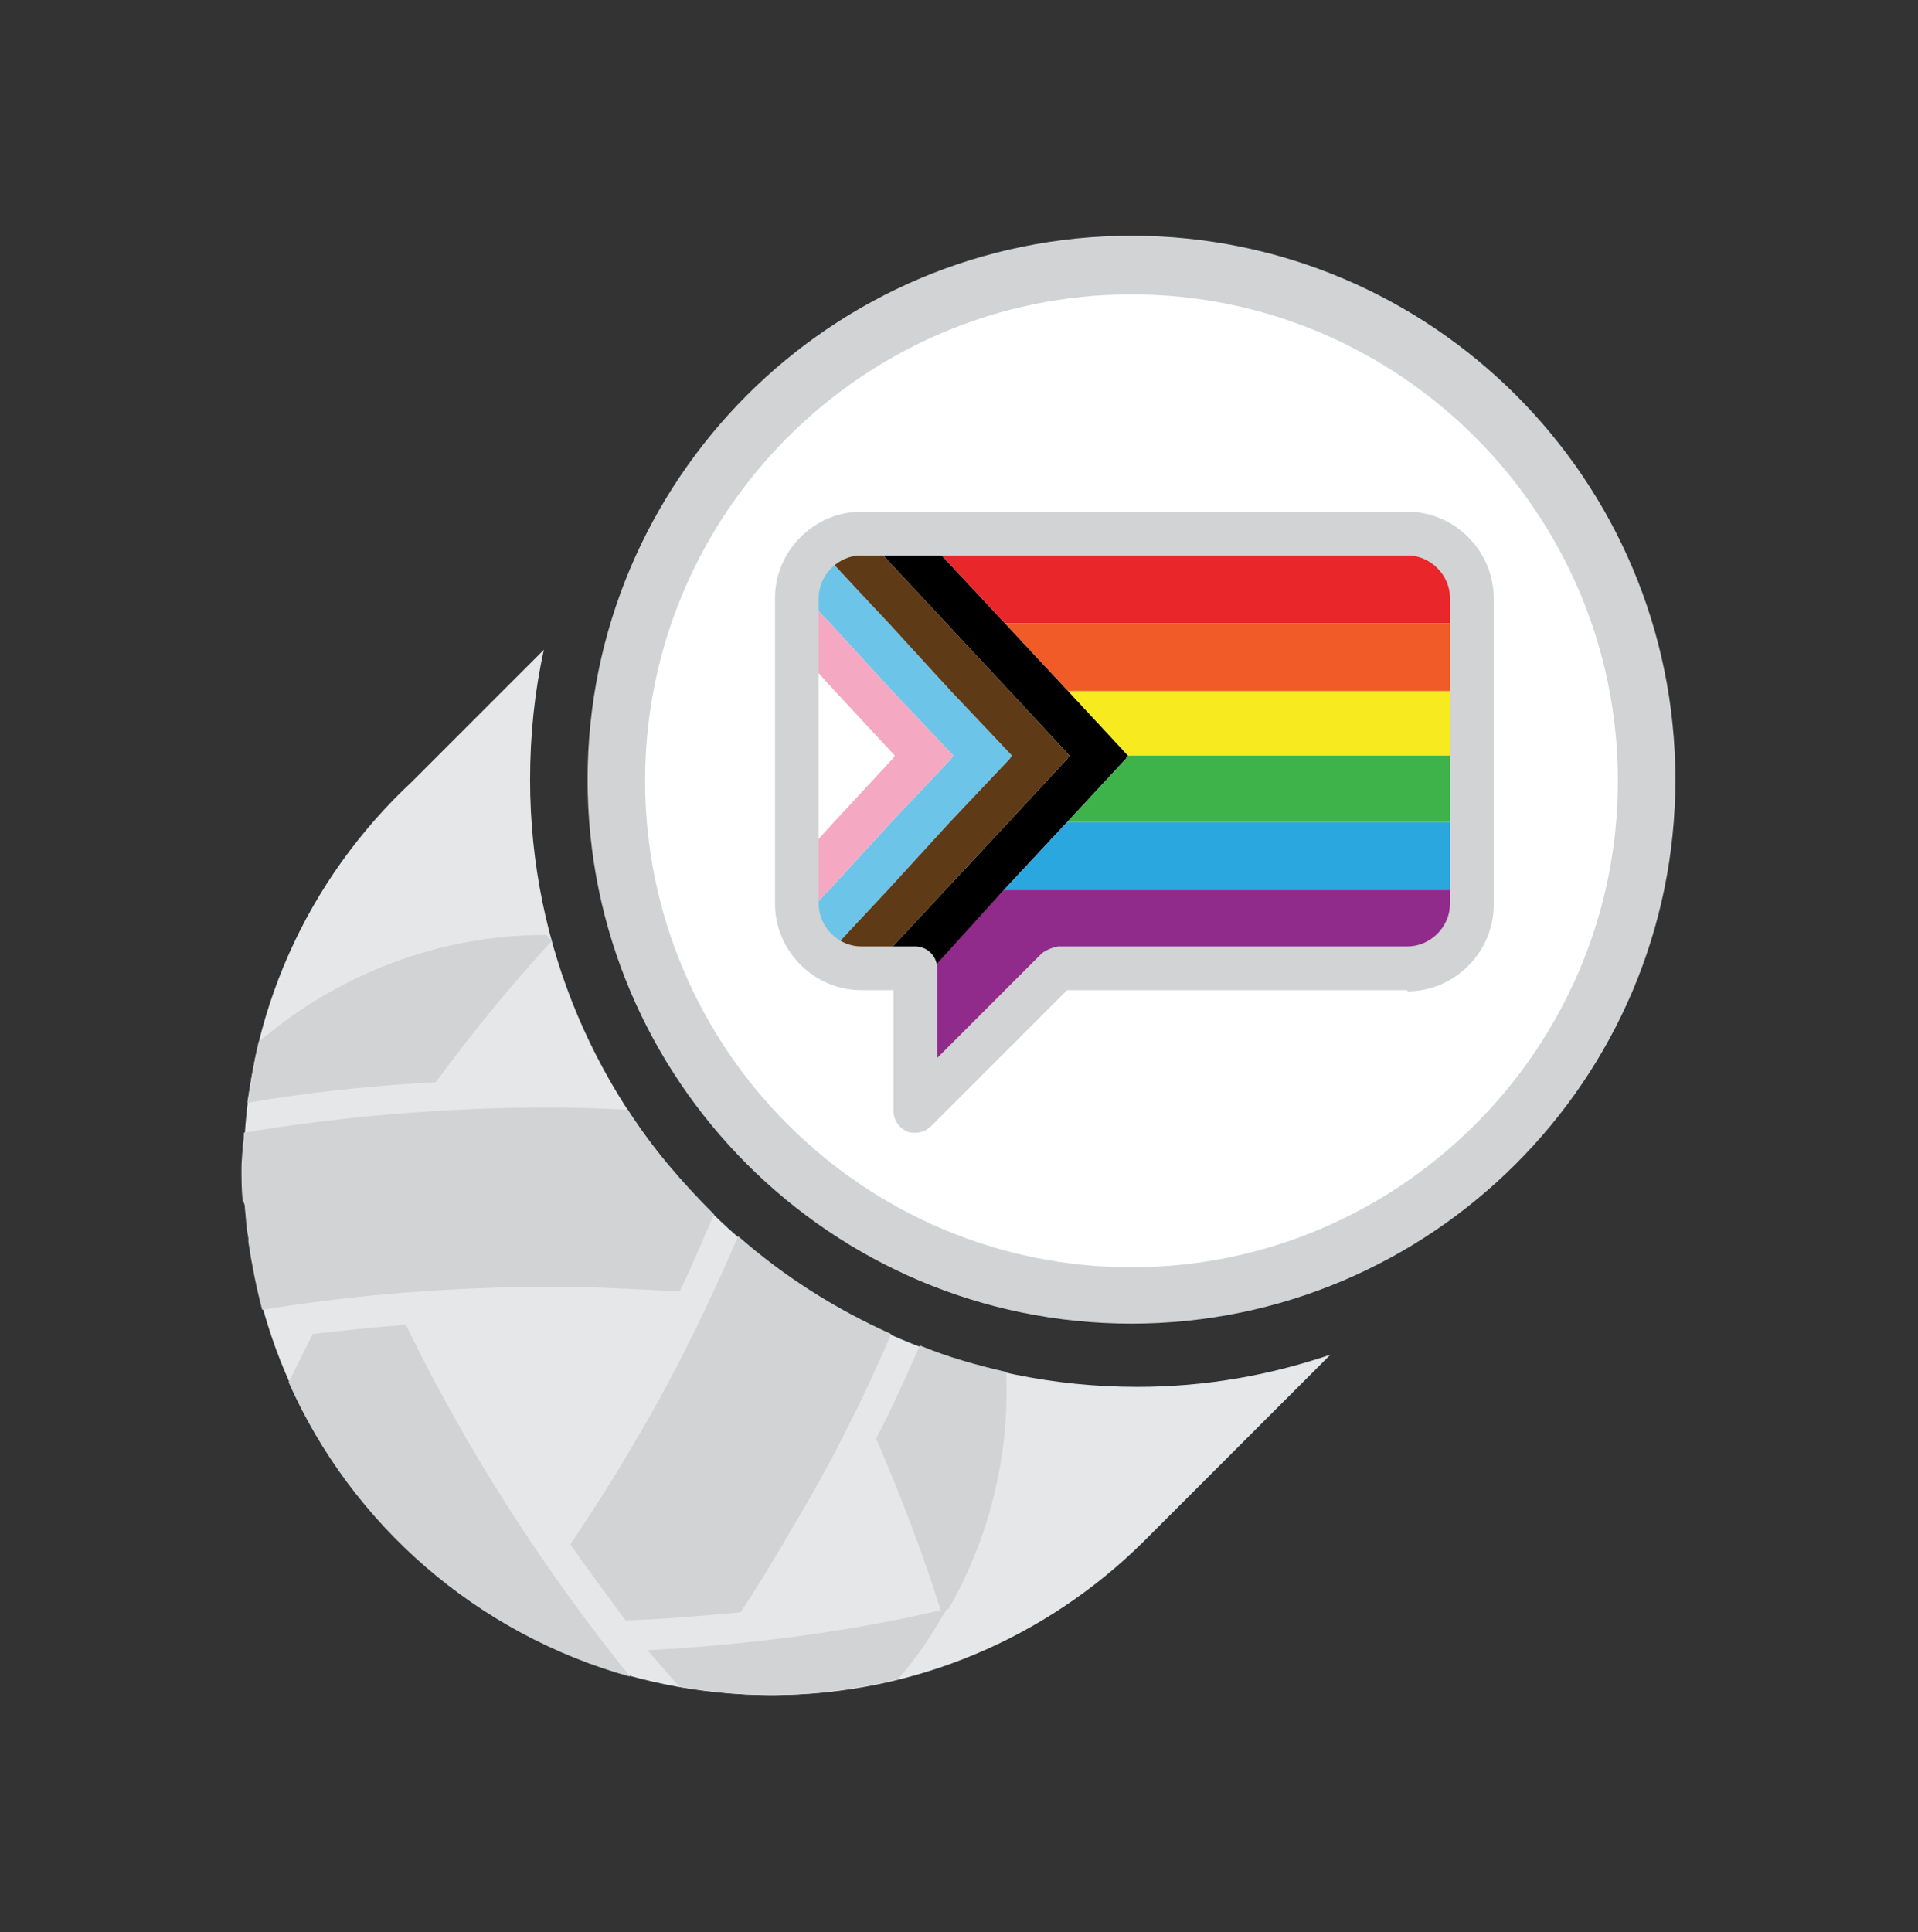
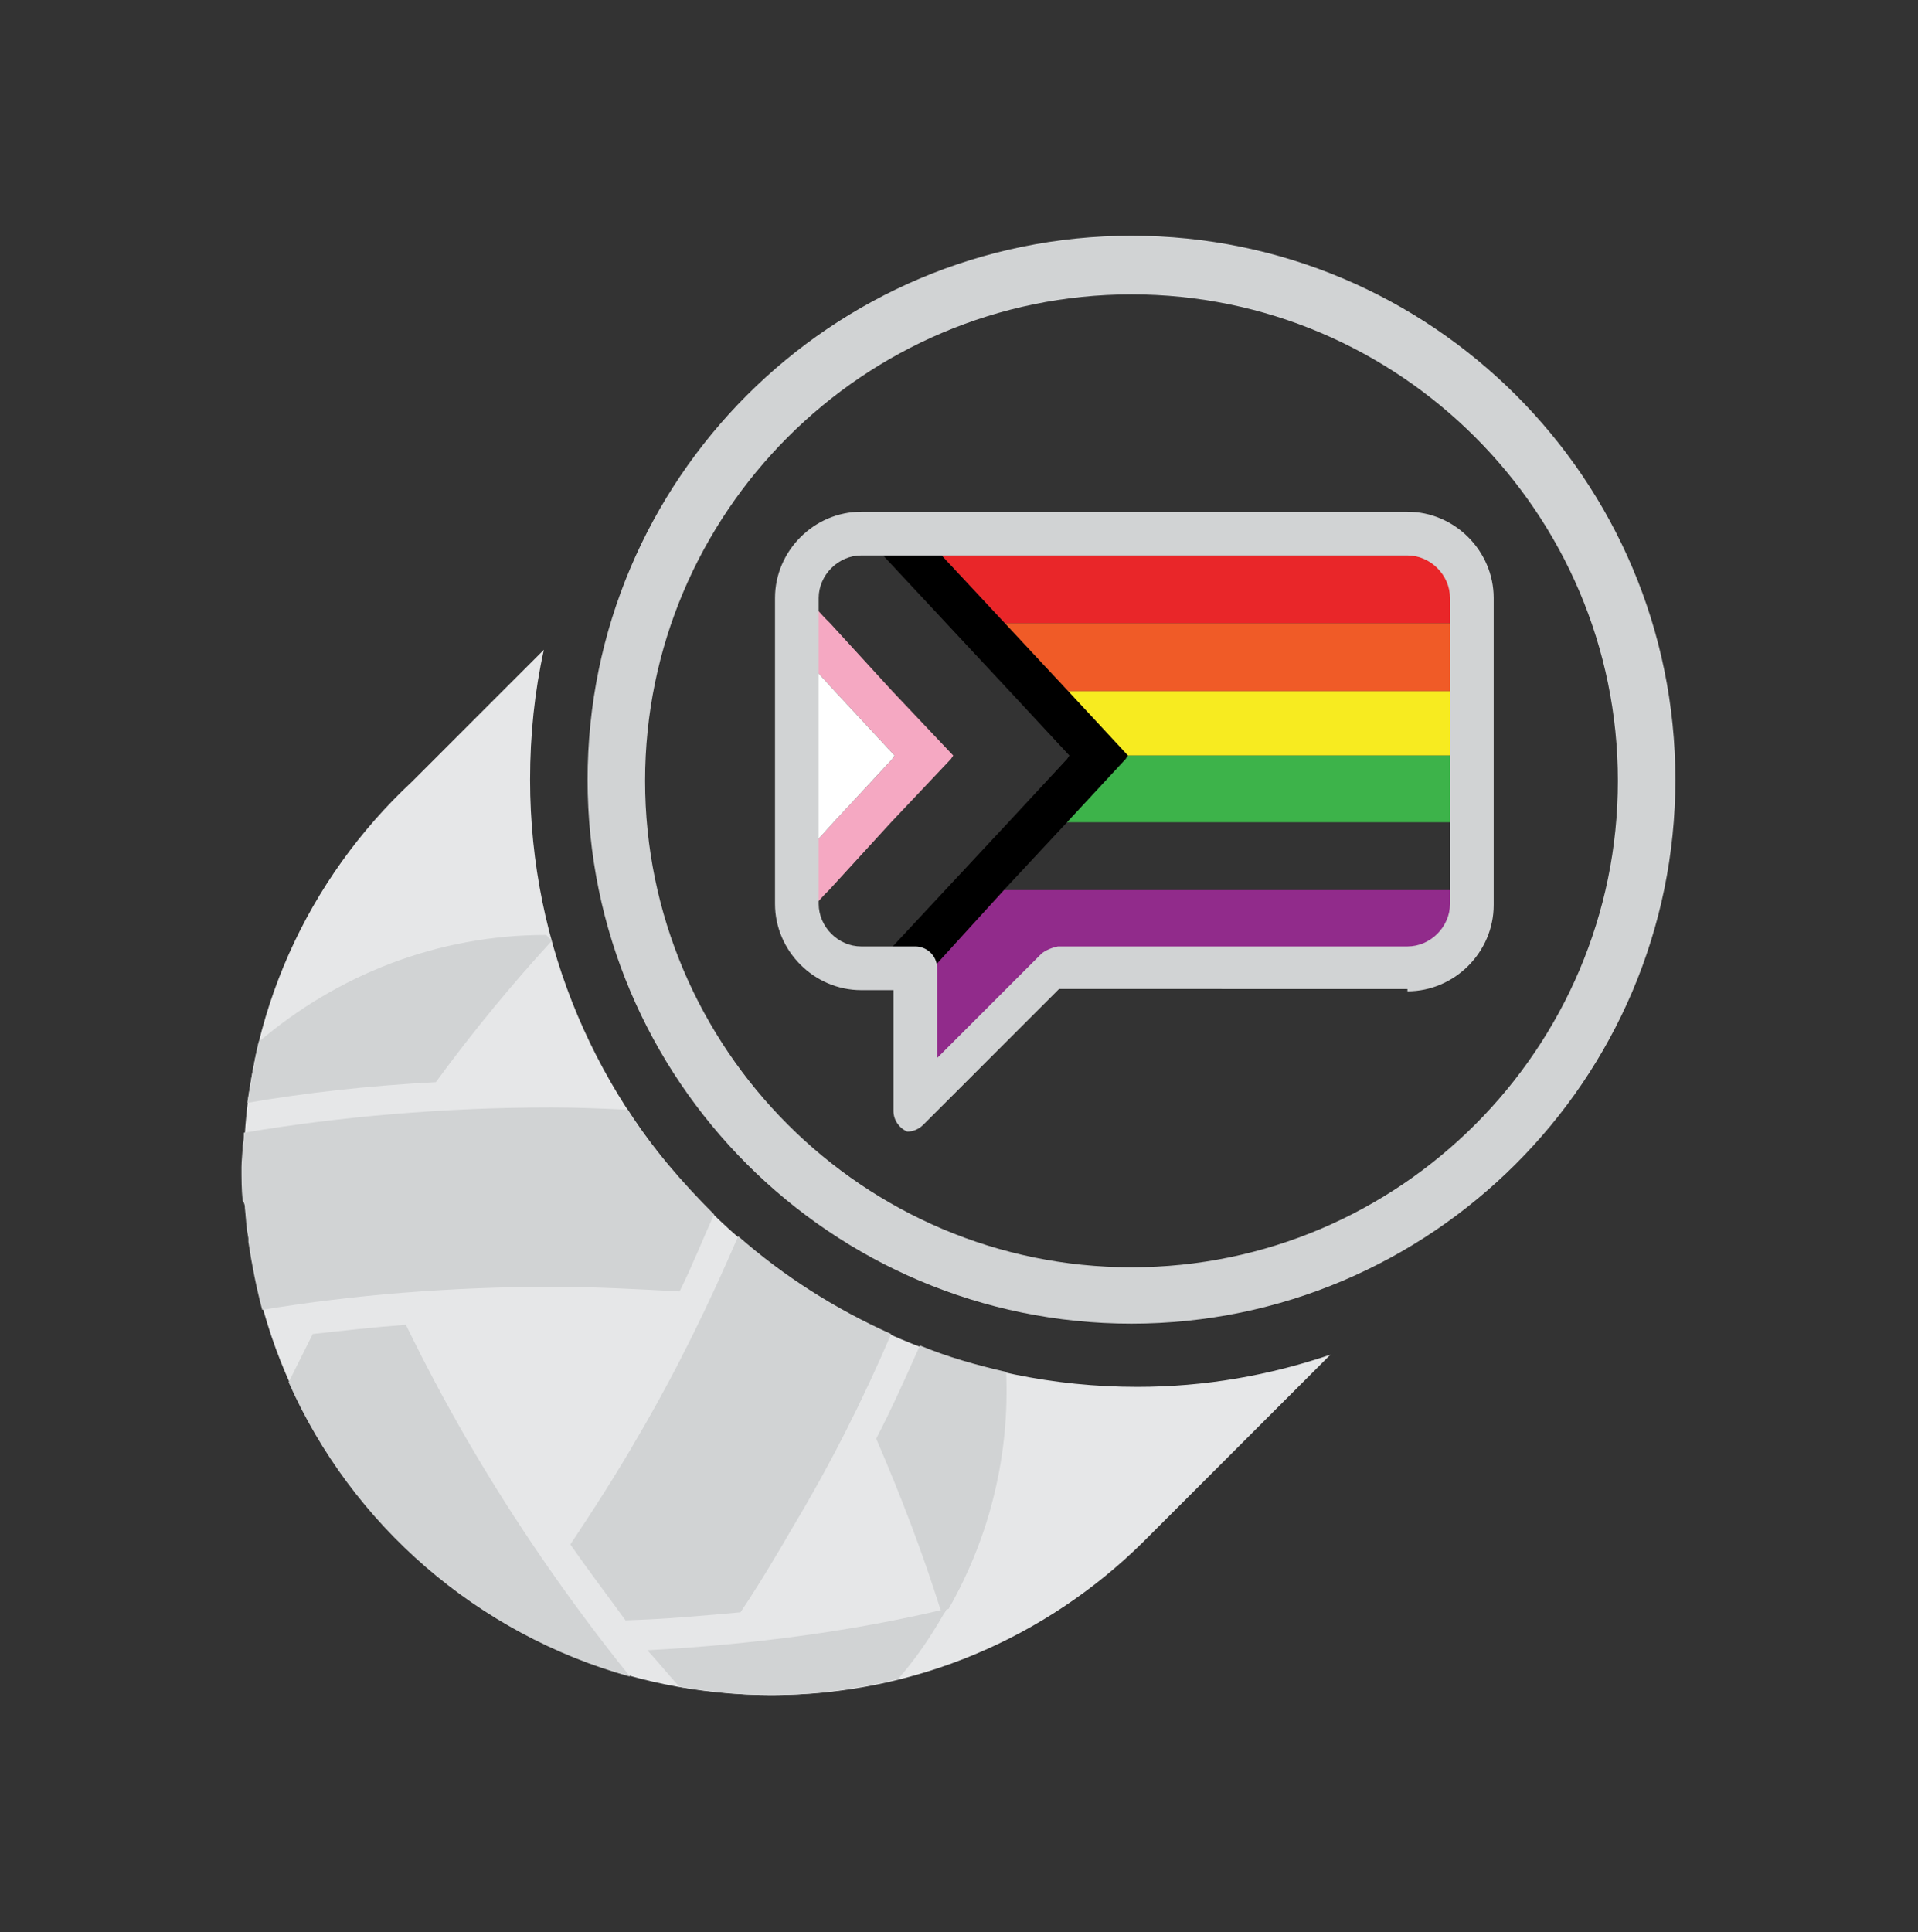
<svg xmlns="http://www.w3.org/2000/svg" version="1.1" id="Layer_1" x="0px" y="0px" viewBox="0 0 166.8 168" style="enable-background:new 0 0 166.8 168;" xml:space="preserve">
  <rect x="0" y="0" width="166.8" height="168" fill="#333333" stroke="none" />
  <style type="text/css">
	.st0{fill:#FFFFFF;}
	.st1{fill:#D1D3D4;}
	.st2{fill:#E6E7E8;}
	.st3{fill:#912B8B;}
	.st4{fill:#6CC5E8;}
	.st5{fill:#5F3A16;}
	.st6{fill:#F5A8C2;}
	.st7{fill:#E92629;}
	.st8{fill:#F05B27;}
	.st9{fill:#F7EB20;}
	.st10{fill:#3DB34A;}
	.st11{fill:#2AA7DF;}
</style>
  <g>
-     <circle class="st0" cx="98.4" cy="67.9" r="44.8" />
    <path class="st1" d="M98.4,115.1c-26.1,0-47.3-21.2-47.3-47.3s21.2-47.3,47.3-47.3s47.3,21.2,47.3,47.3S124.4,115.1,98.4,115.1z    M98.4,25.6c-23.3,0-42.3,19-42.3,42.3s19,42.3,42.3,42.3s42.3-19,42.3-42.3S121.7,25.6,98.4,25.6z" />
    <path class="st2" d="M98.9,120.6c-29.2,0-52.8-23.7-52.8-52.8c0-3.9,0.4-7.7,1.2-11.3L35.8,68c-9,8.4-14.6,20.3-14.6,33.5   c0,25.3,20.5,45.9,45.9,45.9c12.6,0,24-5.1,32.3-13.3l0,0l16.3-16.3C110.4,119.6,104.8,120.6,98.9,120.6z" />
    <g>
      <path class="st1" d="M22.5,90.6c-0.4,1.7-0.7,3.5-1,5.3c5.2-0.9,10.7-1.5,16.4-1.8c3.3-4.5,6.7-8.6,10.1-12.3    c-0.2-0.2-0.3-0.3-0.5-0.5C38,81.3,29.3,84.8,22.5,90.6z" />
      <path class="st1" d="M77.5,116c-4.9-2.2-9.3-5-13.3-8.5c-2.5,5.8-5.3,11.6-8.7,17.4c-1.9,3.3-3.9,6.4-5.9,9.4    c1.6,2.3,3.2,4.4,4.8,6.6c3.4-0.1,6.7-0.4,10-0.7c1.6-2.4,3.1-4.9,4.6-7.5C72.3,127.2,75.1,121.6,77.5,116z" />
      <path class="st1" d="M82.5,139.9c3.7-6.5,5.3-13.6,5-20.6c-2.6-0.6-5.1-1.3-7.5-2.3c-1.2,2.7-2.4,5.4-3.8,8.1    c2.2,5.1,4.1,10.1,5.6,14.9C82,140.1,82.2,140,82.5,139.9z" />
      <path class="st1" d="M27.2,116c-0.7,1.4-1.4,2.8-2.1,4.2c5.5,12.4,16.4,21.9,29.7,25.6c-5-6.2-9.9-13.2-14.3-20.8    c-1.9-3.3-3.6-6.5-5.2-9.8C32.6,115.4,29.9,115.7,27.2,116z" />
      <path class="st1" d="M21.3,105.1c0.1,0.8,0.1,1.7,0.3,2.5c0,0.1,0,0.2,0,0.4c0.3,2,0.7,4,1.2,5.9c0,0,0,0,0,0    c7.9-1.3,16.4-2,25.2-2c3.8,0,7.4,0.2,11.1,0.4c1.1-2.2,2-4.5,3-6.7c-2.8-2.8-5.4-5.8-7.5-9.1c-2.2-0.1-4.3-0.2-6.6-0.2    c-9.4,0-18.5,0.8-26.8,2.2c0,0.4,0,0.7-0.1,1.1c0,0.6-0.1,1.3-0.1,1.9c0,1,0,1.9,0.1,2.9C21.3,104.7,21.3,104.9,21.3,105.1z" />
      <path class="st1" d="M59.1,146.7c2.6,0.4,5.2,0.7,7.9,0.7c3.8,0,7.6-0.5,11.1-1.4c1.5-1.7,2.8-3.6,4-5.7c0.1-0.1,0.2-0.3,0.2-0.4    c-7.9,1.9-16.7,3.1-26,3.6C57.3,144.6,58.2,145.7,59.1,146.7z" />
    </g>
    <g>
      <g>
        <path class="st3" d="M126.5,77.4H87.3l-4.6,5c-7.2,0-12.2,0-12.2,0l7.9,3.1l2.8,9.5l11.3-10.6l32.8-0.5l0-0.6h1.2V77.4z" />
        <g>
          <g>
-             <polygon class="st4" points="88,65.7 87.8,66 82.6,71.5 77.2,77.4 74.3,80.5 71.7,83.3 71.7,83.3 71.7,83.3 70.6,83.3 70.6,79        71.7,77.8 72.1,77.4 77.5,71.5 82.7,66 82.9,65.7 77.6,60.1 72.2,54.2 71.7,53.7 70.6,52.5 70.6,48.3 71.8,48.3 74.3,51        77.3,54.2 82.7,60.1      " />
            <polygon points="92.9,60.1 87.4,54.2 81.9,48.3 76.8,48.3 82.3,54.2 87.8,60.1 93,65.7 92.8,66 87.7,71.5 82.2,77.4 76.8,83.2        76.8,83.3 81.3,84 87.3,77.4 92.8,71.5 97.9,66 98.1,65.7      " />
-             <polygon class="st5" points="87.8,60.1 82.3,54.2 76.8,48.3 71.8,48.3 74.3,51 77.3,54.2 82.7,60.1 88,65.7 87.8,66 82.6,71.5        77.2,77.4 74.3,80.5 71.7,83.3 76.7,83.3 76.8,83.2 82.2,77.4 87.7,71.5 92.8,66 93,65.7      " />
            <polygon class="st6" points="77.6,60.1 72.2,54.2 71.7,53.7 70.6,52.5 70.6,57.9 72.6,60.1 77.8,65.7 77.6,66 72.5,71.5        70.6,73.6 70.6,79 71.7,77.8 72.1,77.4 77.5,71.5 82.7,66 82.9,65.7      " />
            <polygon class="st0" points="77.8,65.7 77.6,66 72.5,71.5 70.6,73.6 70.6,57.9 72.6,60.1      " />
          </g>
          <g>
            <rect x="71.8" y="48.3" transform="matrix(0.733 -0.68 0.68 0.733 -13.695 61.771)" class="st7" width="0" height="0" />
            <polygon class="st7" points="81.9,48.3 87.4,54.2 126.5,54.2 126.5,48.3      " />
          </g>
          <g>
-             <polygon class="st8" points="70.6,57.9 70.6,57.9 70.6,54.2 70.6,54.2 70.6,60.1 70.6,60.1      " />
            <polygon class="st8" points="87.4,54.2 87.4,54.2 92.9,60.1 92.9,60.1 126.5,60.1 126.5,54.2      " />
          </g>
          <polygon class="st9" points="92.9,60.1 98.1,65.7 126.5,65.7 126.5,60.1     " />
          <polygon class="st10" points="98.1,65.7 98.1,65.7 97.9,66 92.8,71.5 92.8,71.5 126.5,71.5 126.5,65.7     " />
          <g>
            <polygon class="st11" points="70.6,73.6 70.6,73.6 70.6,71.5 70.6,71.5 70.6,77.4 70.6,77.4      " />
-             <polygon class="st11" points="92.8,71.5 87.3,77.4 87.3,77.4 126.5,77.4 126.5,71.5      " />
          </g>
        </g>
      </g>
-       <path class="st1" d="M122.4,86.2c4.1,0,7.5-3.4,7.5-7.5V52c0-4.1-3.4-7.5-7.5-7.5H74.9c-4.1,0-7.5,3.4-7.5,7.5v26.6    c0,4.1,3.4,7.5,7.5,7.5h2.8v10.5c0,0.8,0.5,1.5,1.2,1.8c0.2,0.1,0.5,0.1,0.7,0.1c0.5,0,1-0.2,1.4-0.6l11.8-11.8H122.4z M90.6,82.9    l-9.1,9.1v-7.8c0-1.1-0.9-1.9-1.9-1.9h-4.7c-2,0-3.7-1.7-3.7-3.7V52c0-2,1.7-3.7,3.7-3.7h47.5c2,0,3.7,1.7,3.7,3.7v26.6    c0,2-1.7,3.7-3.7,3.7H92C91.5,82.4,91,82.6,90.6,82.9z" />
+       <path class="st1" d="M122.4,86.2c4.1,0,7.5-3.4,7.5-7.5V52c0-4.1-3.4-7.5-7.5-7.5H74.9c-4.1,0-7.5,3.4-7.5,7.5v26.6    c0,4.1,3.4,7.5,7.5,7.5h2.8v10.5c0,0.8,0.5,1.5,1.2,1.8c0.5,0,1-0.2,1.4-0.6l11.8-11.8H122.4z M90.6,82.9    l-9.1,9.1v-7.8c0-1.1-0.9-1.9-1.9-1.9h-4.7c-2,0-3.7-1.7-3.7-3.7V52c0-2,1.7-3.7,3.7-3.7h47.5c2,0,3.7,1.7,3.7,3.7v26.6    c0,2-1.7,3.7-3.7,3.7H92C91.5,82.4,91,82.6,90.6,82.9z" />
    </g>
  </g>
</svg>